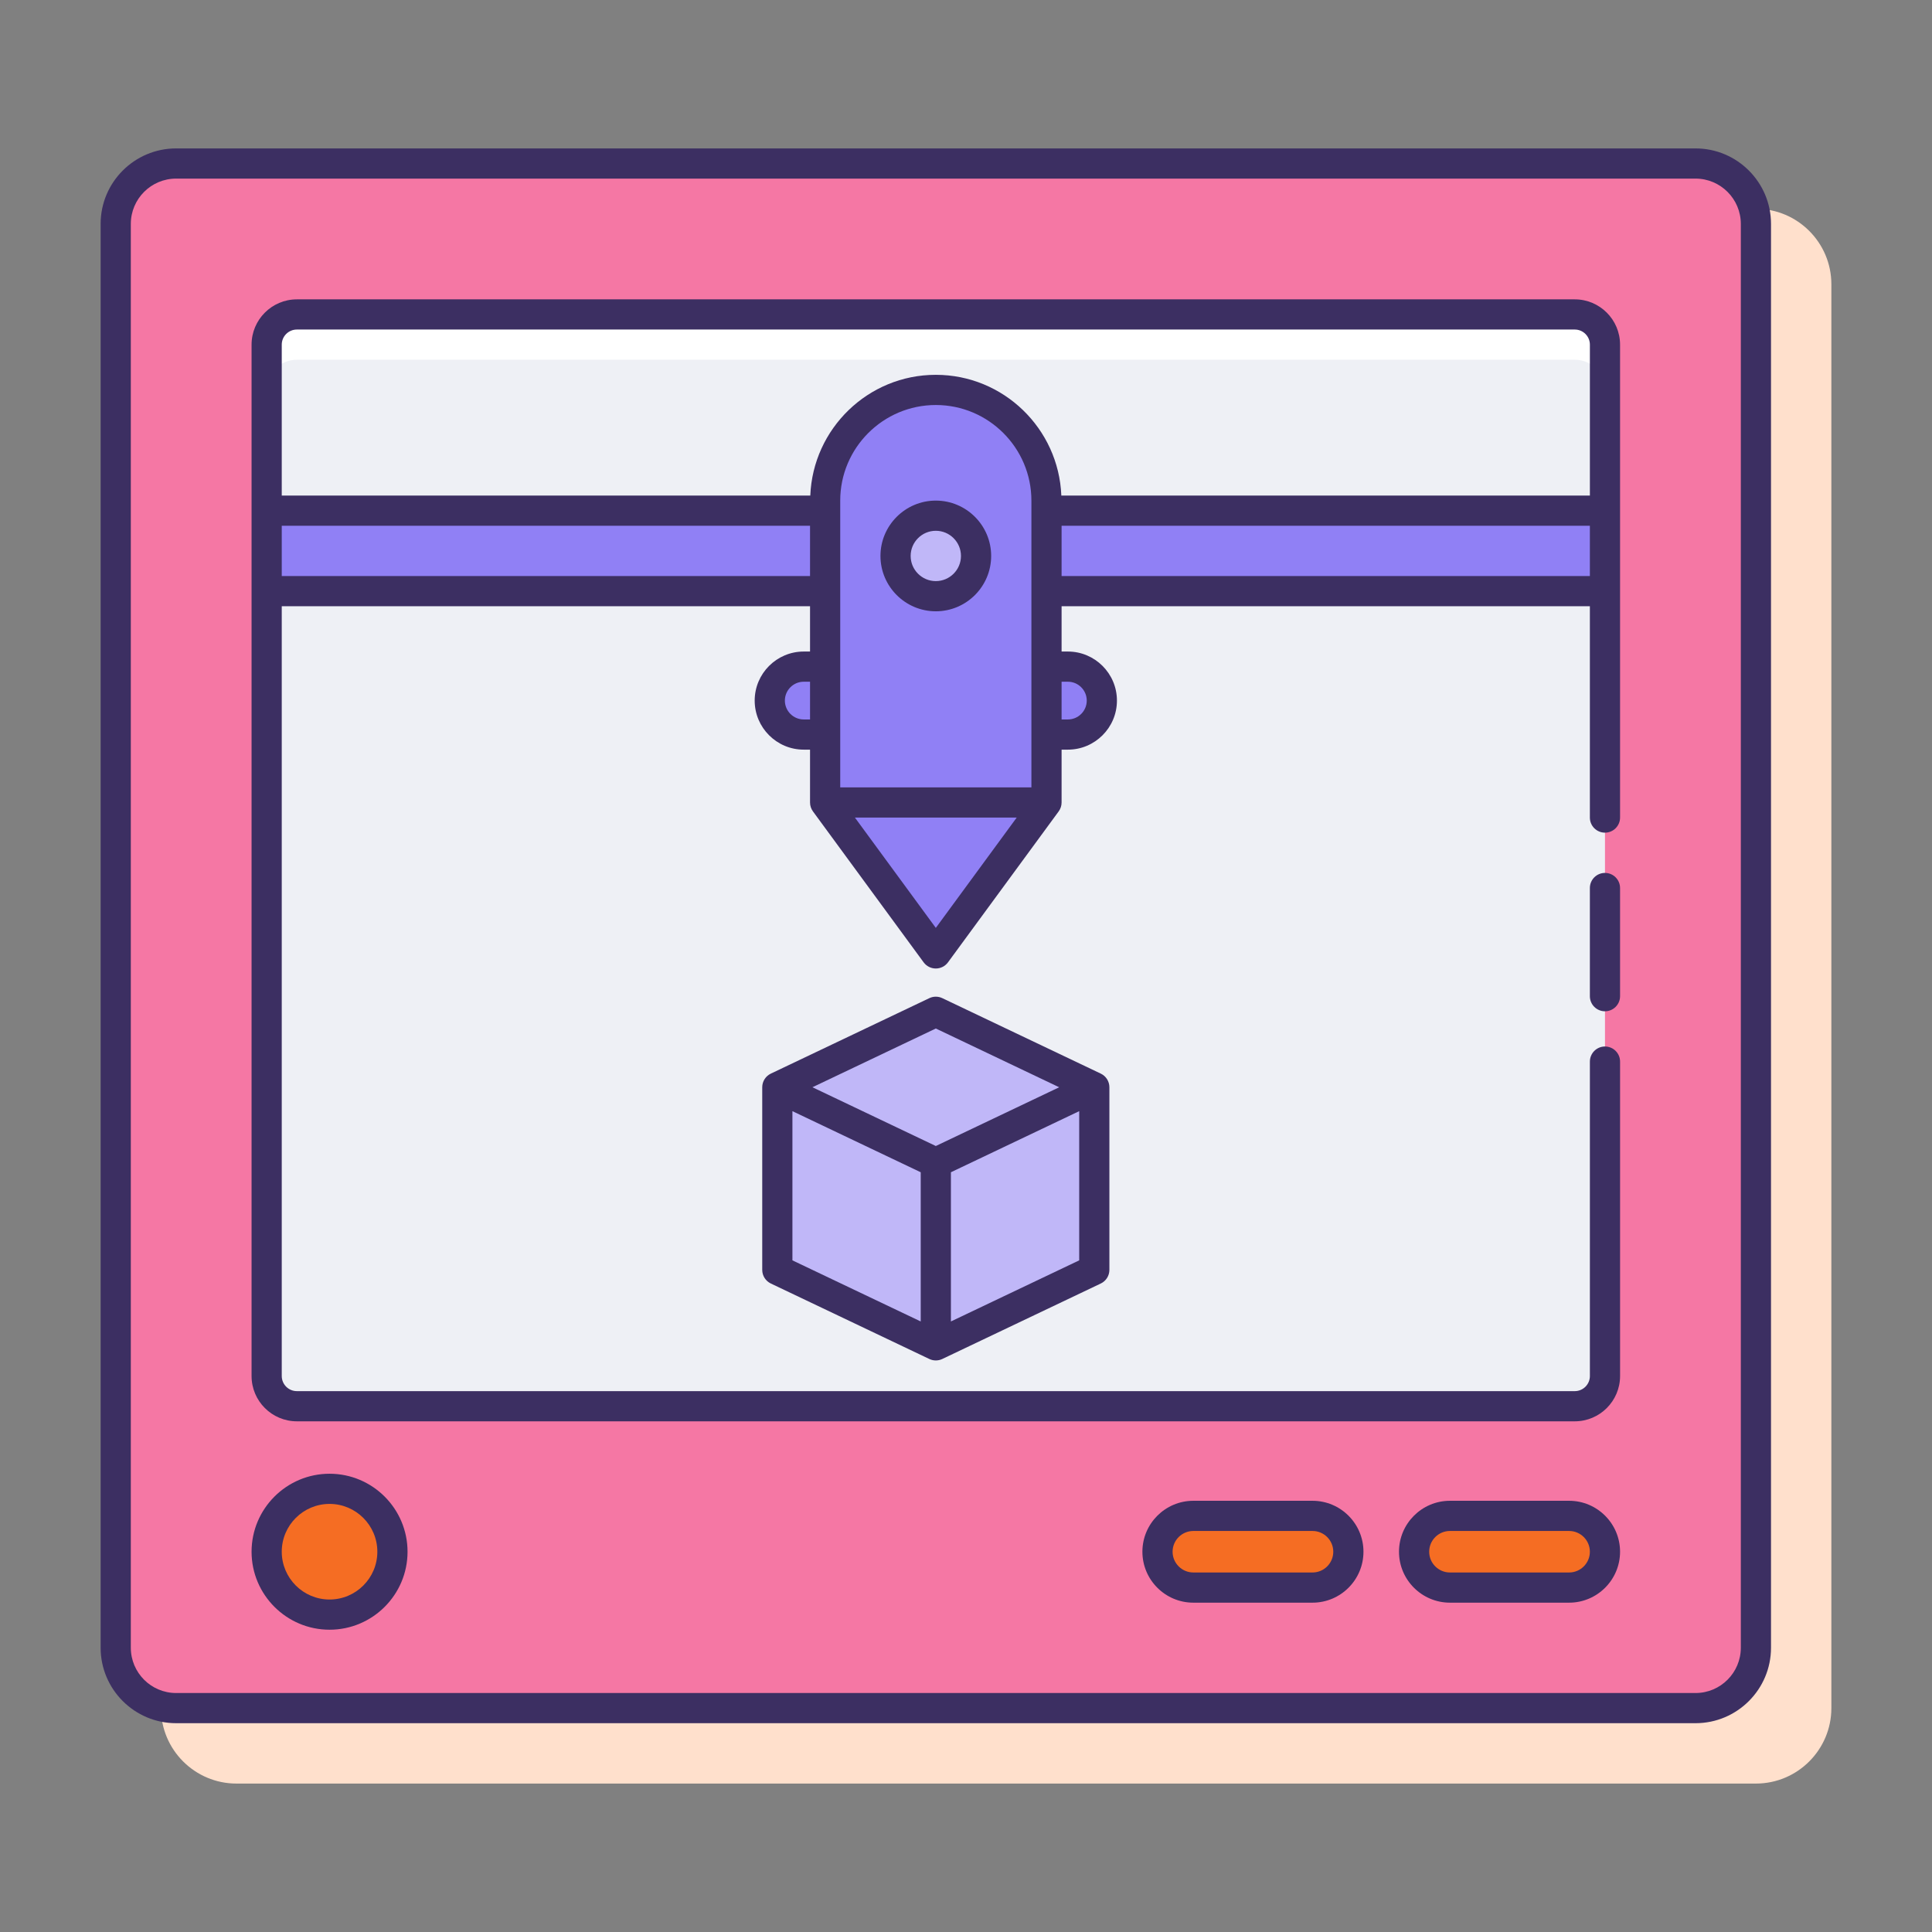
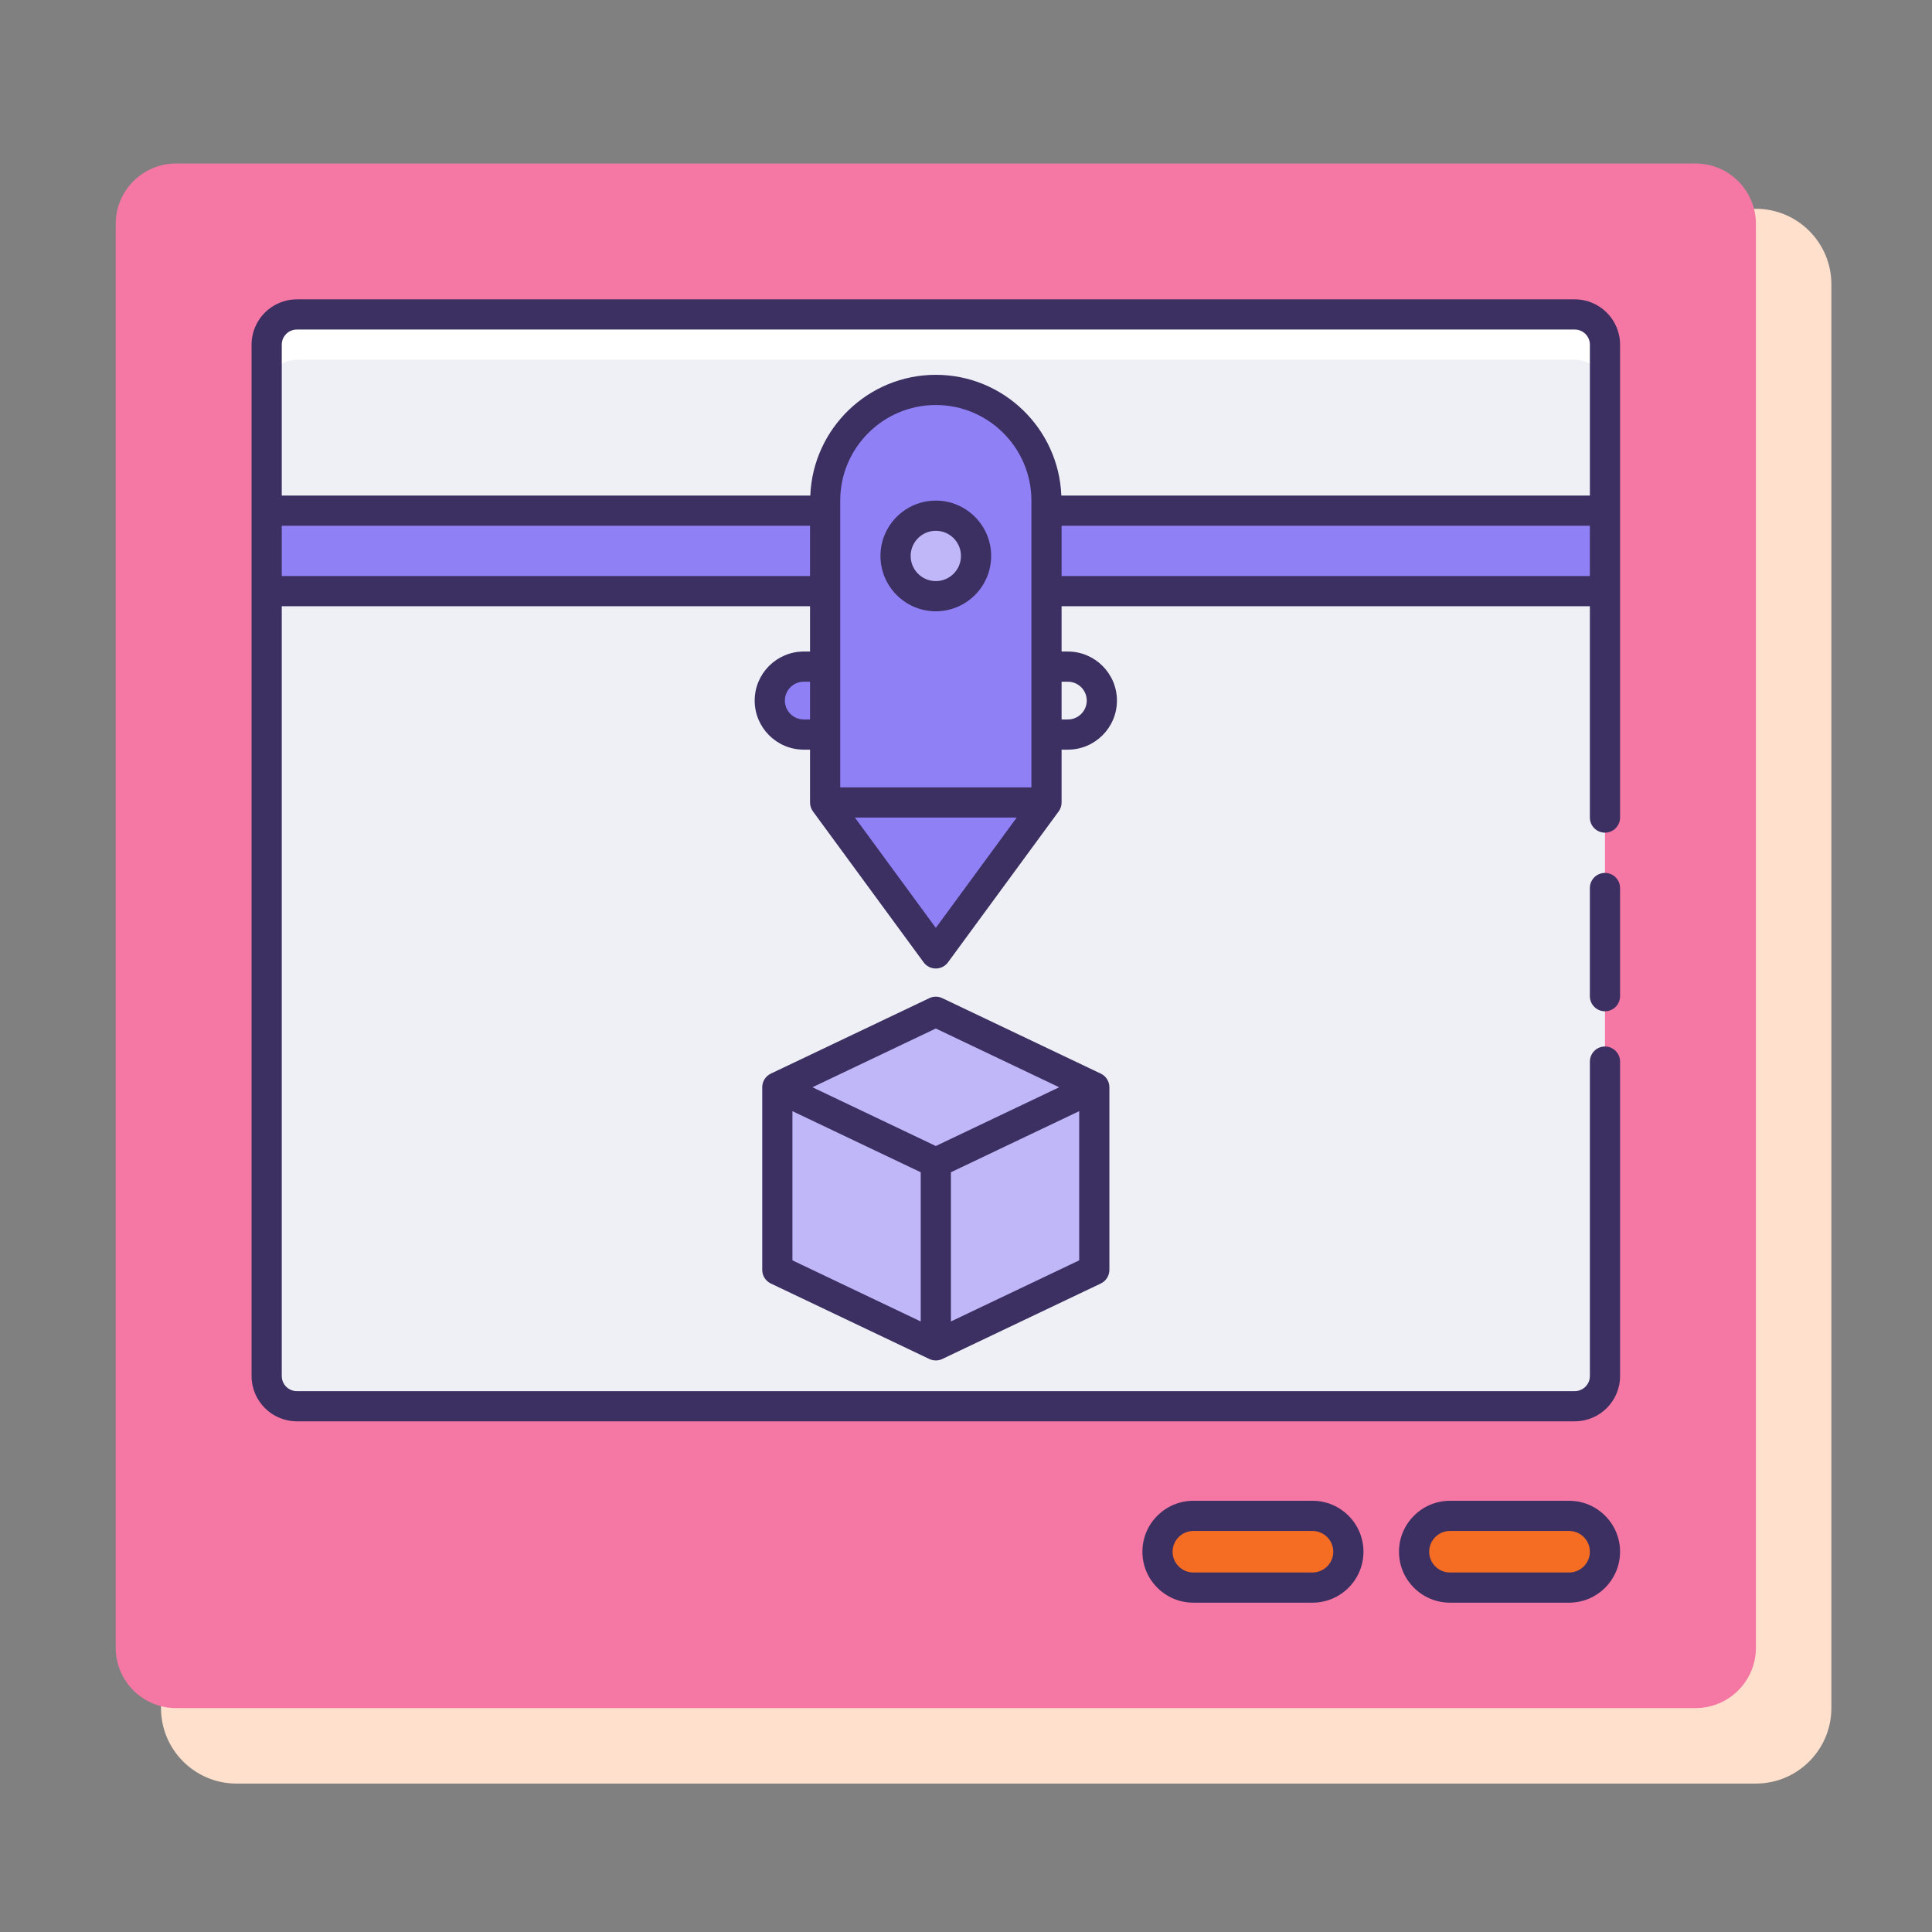
<svg xmlns="http://www.w3.org/2000/svg" id="Layer_1" x="0px" y="0px" viewBox="0 0 128 128" style="enable-background:new 0 0 128 128;" xml:space="preserve" width="128px" height="128px">
  <rect x="0" y="0" width="128" height="128" fill="#808080" stroke="none" />
  <style type="text/css">.st0 { fill: rgb(255, 224, 204); }.st1 { fill: rgb(144, 128, 245); }.st2 { fill: rgb(245, 119, 164); }.st3 { fill: rgb(255, 255, 255); }.st4 { fill: rgb(245, 109, 35); }.st5 { fill: rgb(192, 183, 248); }.st6 { fill: rgb(60, 47, 98); }.st7 { fill: rgb(238, 240, 245); }</style>
  <g>
    <path class="st0" d="M116.333,13.833H15.666c-2.757,0-5,2.243-5,5v94.333c0,2.757,2.243,5,5,5h100.667c2.757,0,5-2.243,5-5V18.833   C121.333,16.076,119.09,13.833,116.333,13.833z" />
    <g>
      <path class="st2" d="M112.333,10.833H11.667c-2.209,0-4,1.791-4,4v94.333c0,2.209,1.791,4,4,4h100.667c2.209,0,4-1.791,4-4V14.833    C116.333,12.624,114.542,10.833,112.333,10.833z" />
      <path class="st7" d="M104.333,20.833H19.667c-1.105,0-2,0.895-2,2v68.333c0,1.105,0.895,2,2,2h84.667c1.105,0,2-0.895,2-2V22.833    C106.333,21.729,105.438,20.833,104.333,20.833z" />
      <path class="st3" d="M104.333,20.833H19.667c-1.105,0-2,0.895-2,2v3c0-1.105,0.895-2,2-2h84.667c1.105,0,2,0.895,2,2v-3    C106.333,21.729,105.438,20.833,104.333,20.833z" />
      <g>
        <g>
          <path class="st1" d="M54.667,44.167H53.25c-1.243,0-2.25,1.007-2.25,2.25c0,1.243,1.007,2.25,2.25,2.25h1.417V44.167z" />
-           <path class="st1" d="M70.75,44.167h-1.417v4.5h1.417c1.243,0,2.25-1.007,2.25-2.25C73,45.174,71.993,44.167,70.75,44.167z" />
        </g>
        <path class="st1" d="M106.333,33.833h-37v-0.667c0-4.05-3.283-7.333-7.333-7.333c-4.05,0-7.333,3.283-7.333,7.333v0.667h-37     v5.333h37v14l7.333,10l7.333-10v-14h37V33.833z" />
      </g>
      <g>
        <polygon class="st5" points="62,67.033 51.5,72.034 51.5,84.133 62,89.133 72.5,84.133 72.5,72.034    " />
      </g>
      <circle class="st5" cx="62" cy="36.833" r="2.667" />
-       <path class="st4" d="M21.833,98.639c-2.301,0-4.167,1.865-4.167,4.167c0,2.301,1.865,4.167,4.167,4.167    c2.301,0,4.167-1.865,4.167-4.167C26,100.504,24.134,98.639,21.833,98.639z" />
      <path class="st4" d="M103.958,100.43h-7.896c-1.312,0-2.375,1.063-2.375,2.375c0,1.312,1.063,2.375,2.375,2.375h7.896    c1.312,0,2.375-1.063,2.375-2.375C106.333,101.494,105.27,100.43,103.958,100.43z" />
      <g>
        <path class="st4" d="M86.958,100.43h-7.896c-1.312,0-2.375,1.063-2.375,2.375c0,1.312,1.063,2.375,2.375,2.375h7.896     c1.312,0,2.375-1.063,2.375-2.375C89.333,101.494,88.27,100.43,86.958,100.43z" />
        <g>
-           <path class="st6" d="M112.334,9.833H11.667c-2.757,0-5,2.243-5,5v94.333c0,2.757,2.243,5,5,5h100.667c2.757,0,5-2.243,5-5      V14.833C117.334,12.077,115.09,9.833,112.334,9.833z M115.334,109.167c0,1.654-1.346,3-3,3H11.667c-1.654,0-3-1.346-3-3V14.833      c0-1.654,1.346-3,3-3h100.667c1.654,0,3,1.346,3,3V109.167z" />
          <path class="st6" d="M104.333,19.833H19.667c-1.654,0-3,1.346-3,3v68.333c0,1.654,1.346,3,3,3h84.667c1.654,0,3-1.346,3-3      V70.333c0-0.552-0.448-1-1-1s-1,0.448-1,1v20.833c0,0.551-0.449,1-1,1H19.667c-0.551,0-1-0.449-1-1v-51h35v3H53.25      c-1.792,0-3.25,1.458-3.25,3.25s1.458,3.25,3.25,3.25h0.417v3.5c0,0.213,0.068,0.42,0.193,0.591l7.333,10      c0.188,0.257,0.488,0.409,0.807,0.409s0.618-0.152,0.807-0.409l7.333-10c0.125-0.171,0.193-0.378,0.193-0.591v-3.5h0.417      c1.792,0,3.25-1.458,3.25-3.25s-1.458-3.25-3.25-3.25h-0.417v-3h35v14c0,0.552,0.448,1,1,1s1-0.448,1-1V22.833      C107.333,21.179,105.987,19.833,104.333,19.833z M19.667,21.833h84.667c0.551,0,1,0.449,1,1v10H70.316      c-0.177-4.44-3.834-8-8.316-8s-8.139,3.56-8.316,8H18.667v-10C18.667,22.282,19.115,21.833,19.667,21.833z M55.667,52.166v-3.5      v-4.5v-11c0-3.492,2.841-6.333,6.333-6.333s6.333,2.841,6.333,6.333v11v4.5v3.5H55.667z M18.667,38.166v-3.333h35v3.333H18.667z       M53.25,47.666c-0.689,0-1.25-0.561-1.25-1.25s0.561-1.25,1.25-1.25h0.417v2.5H53.25z M62,61.475l-5.36-7.309h10.72L62,61.475z       M70.75,45.166c0.689,0,1.25,0.561,1.25,1.25s-0.561,1.25-1.25,1.25h-0.417v-2.5H70.75z M70.333,38.166v-3.333h35v3.333H70.333z      " />
          <path class="st6" d="M106.333,57.833c-0.552,0-1,0.448-1,1V66c0,0.552,0.448,1,1,1s1-0.448,1-1v-7.167      C107.333,58.281,106.885,57.833,106.333,57.833z" />
-           <path class="st6" d="M62.43,66.13c-0.272-0.13-0.588-0.13-0.86,0l-10.5,5c-0.348,0.166-0.57,0.517-0.57,0.903v12.1      c0,0.386,0.222,0.737,0.57,0.903l10.5,5c0.136,0.065,0.283,0.097,0.43,0.097s0.294-0.032,0.43-0.097l10.5-5      c0.349-0.166,0.57-0.517,0.57-0.903v-12.1c0-0.386-0.222-0.737-0.57-0.903L62.43,66.13z M62,68.141l8.174,3.893L62,75.926      l-8.174-3.893L62,68.141z M52.5,73.617l8.5,4.048v9.885l-8.5-4.048V73.617z M63,87.55v-9.885l8.5-4.048v9.885L63,87.55z" />
+           <path class="st6" d="M62.43,66.13c-0.272-0.13-0.588-0.13-0.86,0l-10.5,5c-0.348,0.166-0.57,0.517-0.57,0.903v12.1      c0,0.386,0.222,0.737,0.57,0.903l10.5,5c0.136,0.065,0.283,0.097,0.43,0.097s0.294-0.032,0.43-0.097l10.5-5      c0.349-0.166,0.57-0.517,0.57-0.903v-12.1c0-0.386-0.222-0.737-0.57-0.903L62.43,66.13z M62,68.141l8.174,3.893L62,75.926      l-8.174-3.893z M52.5,73.617l8.5,4.048v9.885l-8.5-4.048V73.617z M63,87.55v-9.885l8.5-4.048v9.885L63,87.55z" />
          <path class="st6" d="M62,33.166c-2.021,0-3.667,1.645-3.667,3.667c0,2.021,1.645,3.667,3.667,3.667s3.667-1.645,3.667-3.667      C65.667,34.811,64.022,33.166,62,33.166z M62,38.5c-0.919,0-1.667-0.748-1.667-1.667s0.748-1.667,1.667-1.667      s1.667,0.748,1.667,1.667S62.919,38.5,62,38.5z" />
-           <path class="st6" d="M21.834,97.639c-2.849,0-5.167,2.318-5.167,5.167c0,2.849,2.318,5.167,5.167,5.167      c2.849,0,5.167-2.318,5.167-5.167C27,99.956,24.682,97.639,21.834,97.639z M21.834,105.972c-1.746,0-3.167-1.42-3.167-3.167      s1.421-3.167,3.167-3.167S25,101.059,25,102.806S23.58,105.972,21.834,105.972z" />
          <path class="st6" d="M103.958,99.431h-7.896c-1.861,0-3.375,1.514-3.375,3.375s1.514,3.375,3.375,3.375h7.896      c1.861,0,3.375-1.514,3.375-3.375S105.819,99.431,103.958,99.431z M103.958,104.181h-7.896c-0.758,0-1.375-0.617-1.375-1.375      s0.617-1.375,1.375-1.375h7.896c0.758,0,1.375,0.617,1.375,1.375S104.716,104.181,103.958,104.181z" />
          <path class="st6" d="M86.958,99.431h-7.896c-1.861,0-3.375,1.514-3.375,3.375s1.514,3.375,3.375,3.375h7.896      c1.861,0,3.375-1.514,3.375-3.375S88.819,99.431,86.958,99.431z M86.958,104.181h-7.896c-0.758,0-1.375-0.617-1.375-1.375      s0.617-1.375,1.375-1.375h7.896c0.758,0,1.375,0.617,1.375,1.375S87.716,104.181,86.958,104.181z" />
        </g>
      </g>
    </g>
  </g>
</svg>